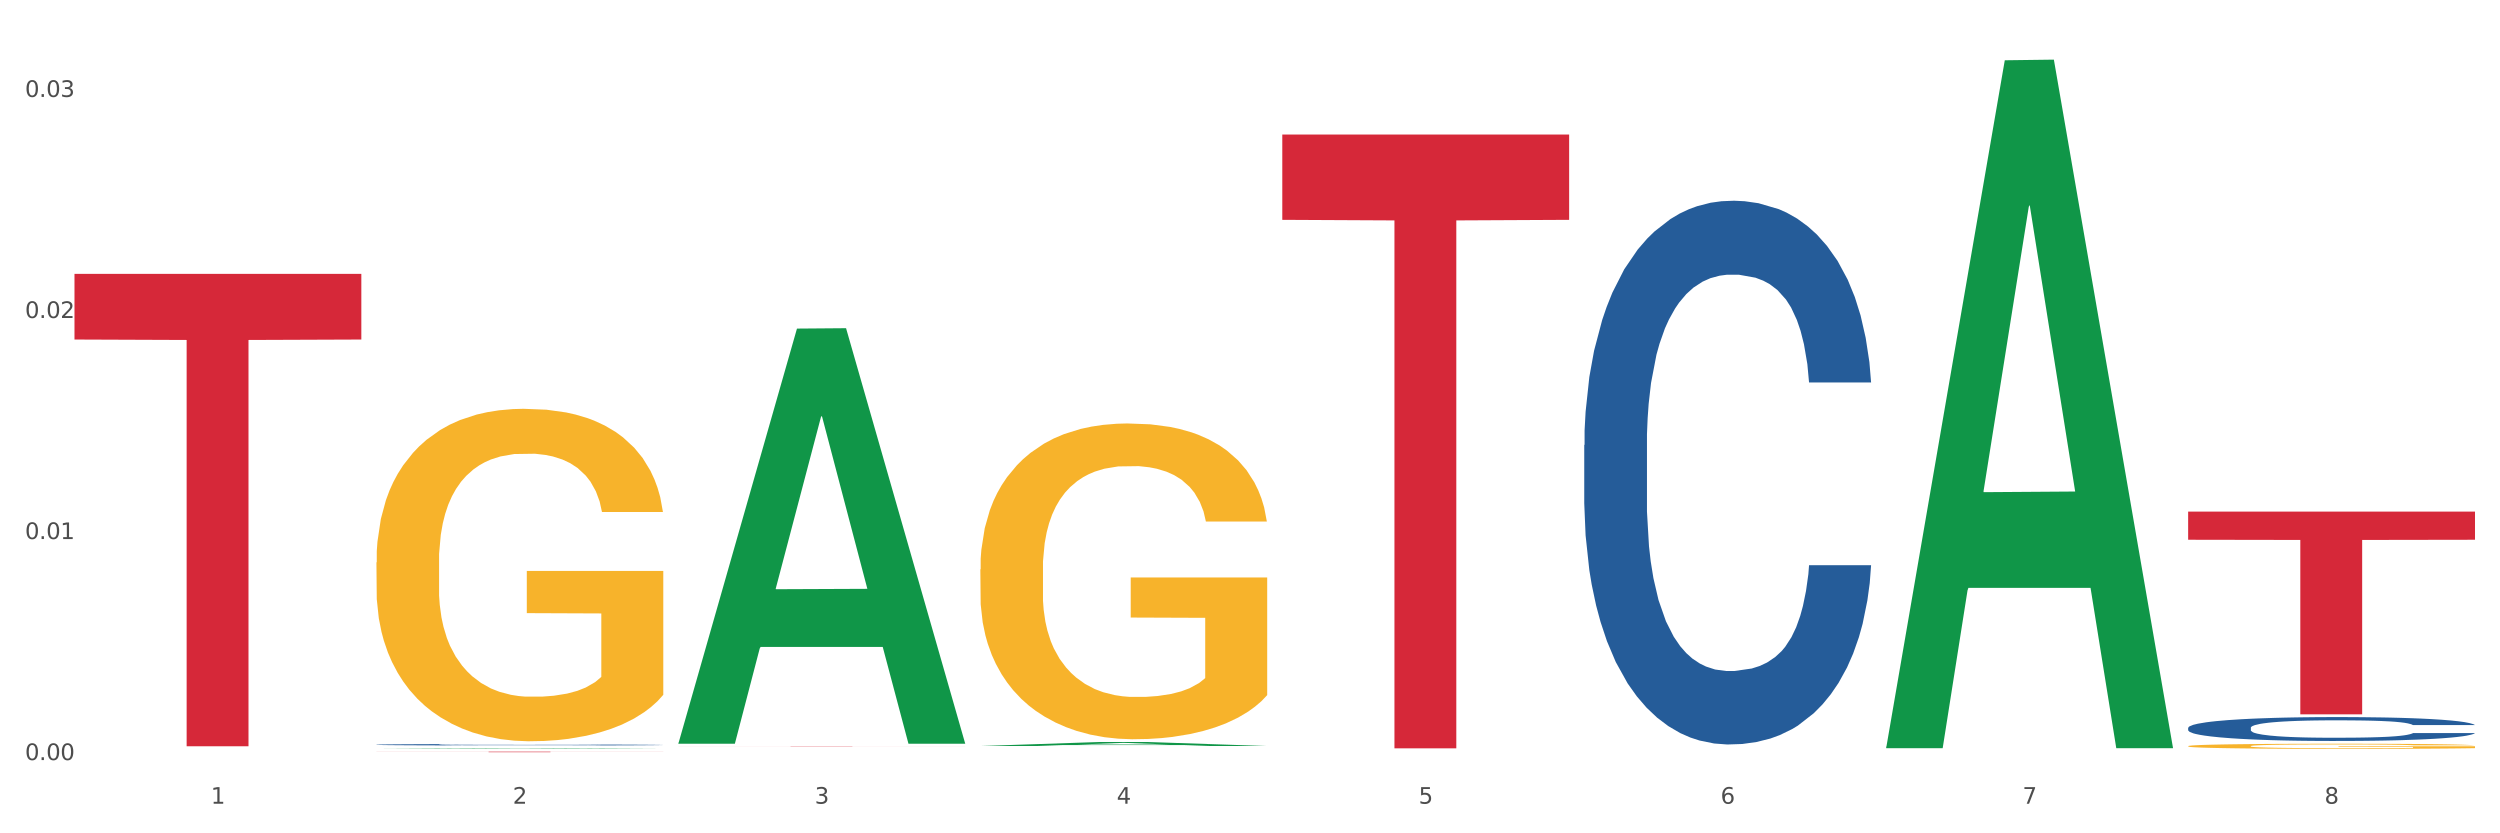
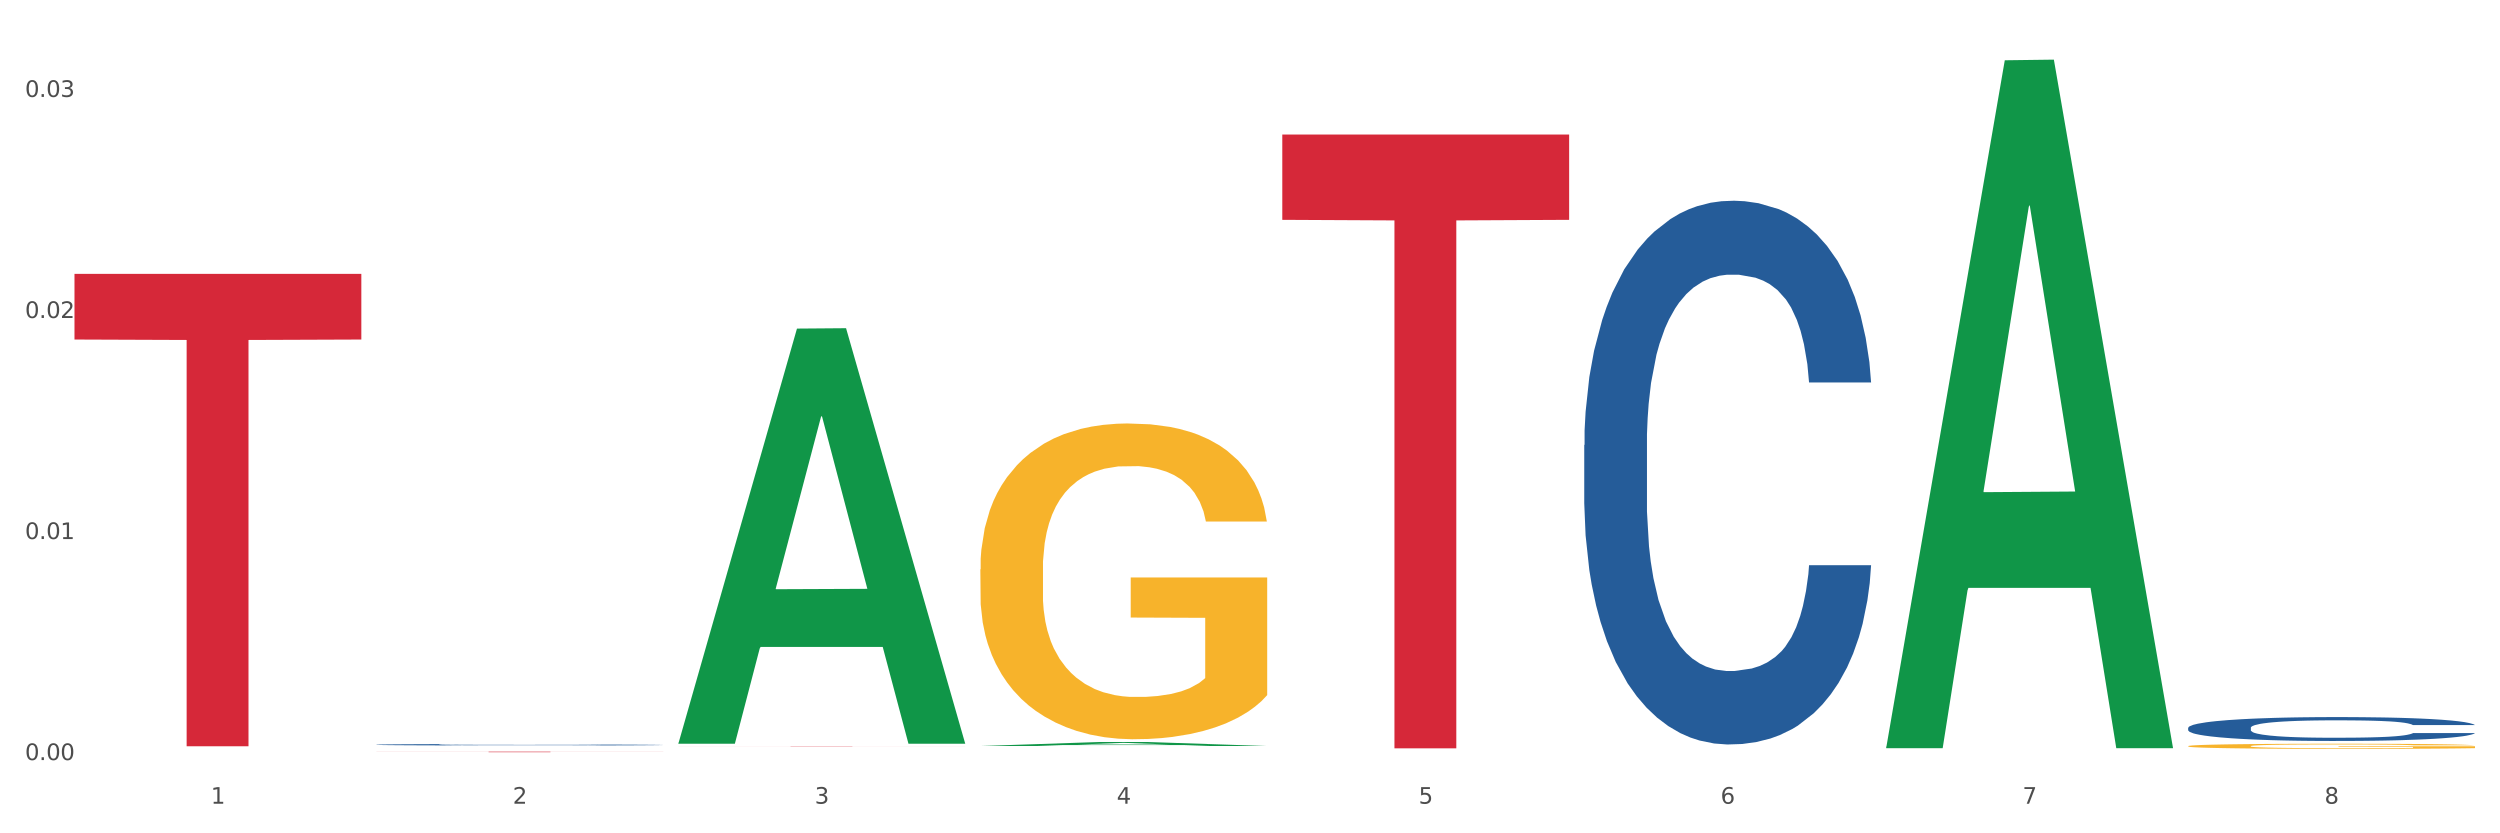
<svg xmlns="http://www.w3.org/2000/svg" xmlns:xlink="http://www.w3.org/1999/xlink" width="1080pt" height="360pt" viewBox="0 0 1080 360" version="1.1">
  <rect x="0" y="0" width="1080" height="360" fill="#333333" stroke="none" />
  <defs>
    <style type="text/css">*{stroke-linejoin: round; stroke-linecap: butt}</style>
  </defs>
  <g id="figure_1">
    <g id="patch_1">
      <path d="M 0 360  L 1080 360  L 1080 0  L 0 0  z " style="fill: #ffffff; stroke: #ffffff; stroke-linejoin: miter" />
    </g>
    <g id="axes_1">
      <g id="matplotlib.axis_1">
        <g id="xtick_1">
          <g id="text_1">
            <g style="fill: #4d4d4d" transform="translate(91.082 347.204) scale(0.096 -0.096)">
              <defs>
                <path id="DejaVuSans-31" d="M 794 531  L 1825 531  L 1825 4091  L 703 3866  L 703 4441  L 1819 4666  L 2450 4666  L 2450 531  L 3481 531  L 3481 0  L 794 0  L 794 531  z " transform="scale(0.016)" />
              </defs>
              <use xlink:href="#DejaVuSans-31" />
            </g>
          </g>
        </g>
        <g id="xtick_2">
          <g id="text_2">
            <g style="fill: #4d4d4d" transform="translate(221.525 347.204) scale(0.096 -0.096)">
              <defs>
                <path id="DejaVuSans-32" d="M 1228 531  L 3431 531  L 3431 0  L 469 0  L 469 531  Q 828 903 1448 1529  Q 2069 2156 2228 2338  Q 2531 2678 2651 2914  Q 2772 3150 2772 3378  Q 2772 3750 2511 3984  Q 2250 4219 1831 4219  Q 1534 4219 1204 4116  Q 875 4013 500 3803  L 500 4441  Q 881 4594 1212 4672  Q 1544 4750 1819 4750  Q 2544 4750 2975 4387  Q 3406 4025 3406 3419  Q 3406 3131 3298 2873  Q 3191 2616 2906 2266  Q 2828 2175 2409 1742  Q 1991 1309 1228 531  z " transform="scale(0.016)" />
              </defs>
              <use xlink:href="#DejaVuSans-32" />
            </g>
          </g>
        </g>
        <g id="xtick_3">
          <g id="text_3">
            <g style="fill: #4d4d4d" transform="translate(351.968 347.204) scale(0.096 -0.096)">
              <defs>
                <path id="DejaVuSans-33" d="M 2597 2516  Q 3050 2419 3304 2112  Q 3559 1806 3559 1356  Q 3559 666 3084 287  Q 2609 -91 1734 -91  Q 1441 -91 1130 -33  Q 819 25 488 141  L 488 750  Q 750 597 1062 519  Q 1375 441 1716 441  Q 2309 441 2620 675  Q 2931 909 2931 1356  Q 2931 1769 2642 2001  Q 2353 2234 1838 2234  L 1294 2234  L 1294 2753  L 1863 2753  Q 2328 2753 2575 2939  Q 2822 3125 2822 3475  Q 2822 3834 2567 4026  Q 2313 4219 1838 4219  Q 1578 4219 1281 4162  Q 984 4106 628 3988  L 628 4550  Q 988 4650 1302 4700  Q 1616 4750 1894 4750  Q 2613 4750 3031 4423  Q 3450 4097 3450 3541  Q 3450 3153 3228 2886  Q 3006 2619 2597 2516  z " transform="scale(0.016)" />
              </defs>
              <use xlink:href="#DejaVuSans-33" />
            </g>
          </g>
        </g>
        <g id="xtick_4">
          <g id="text_4">
            <g style="fill: #4d4d4d" transform="translate(482.412 347.204) scale(0.096 -0.096)">
              <defs>
                <path id="DejaVuSans-34" d="M 2419 4116  L 825 1625  L 2419 1625  L 2419 4116  z M 2253 4666  L 3047 4666  L 3047 1625  L 3713 1625  L 3713 1100  L 3047 1100  L 3047 0  L 2419 0  L 2419 1100  L 313 1100  L 313 1709  L 2253 4666  z " transform="scale(0.016)" />
              </defs>
              <use xlink:href="#DejaVuSans-34" />
            </g>
          </g>
        </g>
        <g id="xtick_5">
          <g id="text_5">
            <g style="fill: #4d4d4d" transform="translate(612.855 347.204) scale(0.096 -0.096)">
              <defs>
                <path id="DejaVuSans-35" d="M 691 4666  L 3169 4666  L 3169 4134  L 1269 4134  L 1269 2991  Q 1406 3038 1543 3061  Q 1681 3084 1819 3084  Q 2600 3084 3056 2656  Q 3513 2228 3513 1497  Q 3513 744 3044 326  Q 2575 -91 1722 -91  Q 1428 -91 1123 -41  Q 819 9 494 109  L 494 744  Q 775 591 1075 516  Q 1375 441 1709 441  Q 2250 441 2565 725  Q 2881 1009 2881 1497  Q 2881 1984 2565 2268  Q 2250 2553 1709 2553  Q 1456 2553 1204 2497  Q 953 2441 691 2322  L 691 4666  z " transform="scale(0.016)" />
              </defs>
              <use xlink:href="#DejaVuSans-35" />
            </g>
          </g>
        </g>
        <g id="xtick_6">
          <g id="text_6">
            <g style="fill: #4d4d4d" transform="translate(743.299 347.204) scale(0.096 -0.096)">
              <defs>
                <path id="DejaVuSans-36" d="M 2113 2584  Q 1688 2584 1439 2293  Q 1191 2003 1191 1497  Q 1191 994 1439 701  Q 1688 409 2113 409  Q 2538 409 2786 701  Q 3034 994 3034 1497  Q 3034 2003 2786 2293  Q 2538 2584 2113 2584  z M 3366 4563  L 3366 3988  Q 3128 4100 2886 4159  Q 2644 4219 2406 4219  Q 1781 4219 1451 3797  Q 1122 3375 1075 2522  Q 1259 2794 1537 2939  Q 1816 3084 2150 3084  Q 2853 3084 3261 2657  Q 3669 2231 3669 1497  Q 3669 778 3244 343  Q 2819 -91 2113 -91  Q 1303 -91 875 529  Q 447 1150 447 2328  Q 447 3434 972 4092  Q 1497 4750 2381 4750  Q 2619 4750 2861 4703  Q 3103 4656 3366 4563  z " transform="scale(0.016)" />
              </defs>
              <use xlink:href="#DejaVuSans-36" />
            </g>
          </g>
        </g>
        <g id="xtick_7">
          <g id="text_7">
            <g style="fill: #4d4d4d" transform="translate(873.742 347.204) scale(0.096 -0.096)">
              <defs>
                <path id="DejaVuSans-37" d="M 525 4666  L 3525 4666  L 3525 4397  L 1831 0  L 1172 0  L 2766 4134  L 525 4134  L 525 4666  z " transform="scale(0.016)" />
              </defs>
              <use xlink:href="#DejaVuSans-37" />
            </g>
          </g>
        </g>
        <g id="xtick_8">
          <g id="text_8">
            <g style="fill: #4d4d4d" transform="translate(1004.185 347.204) scale(0.096 -0.096)">
              <defs>
                <path id="DejaVuSans-38" d="M 2034 2216  Q 1584 2216 1326 1975  Q 1069 1734 1069 1313  Q 1069 891 1326 650  Q 1584 409 2034 409  Q 2484 409 2743 651  Q 3003 894 3003 1313  Q 3003 1734 2745 1975  Q 2488 2216 2034 2216  z M 1403 2484  Q 997 2584 770 2862  Q 544 3141 544 3541  Q 544 4100 942 4425  Q 1341 4750 2034 4750  Q 2731 4750 3128 4425  Q 3525 4100 3525 3541  Q 3525 3141 3298 2862  Q 3072 2584 2669 2484  Q 3125 2378 3379 2068  Q 3634 1759 3634 1313  Q 3634 634 3220 271  Q 2806 -91 2034 -91  Q 1263 -91 848 271  Q 434 634 434 1313  Q 434 1759 690 2068  Q 947 2378 1403 2484  z M 1172 3481  Q 1172 3119 1398 2916  Q 1625 2713 2034 2713  Q 2441 2713 2670 2916  Q 2900 3119 2900 3481  Q 2900 3844 2670 4047  Q 2441 4250 2034 4250  Q 1625 4250 1398 4047  Q 1172 3844 1172 3481  z " transform="scale(0.016)" />
              </defs>
              <use xlink:href="#DejaVuSans-38" />
            </g>
          </g>
        </g>
        <g id="xtick_9" />
        <g id="xtick_10" />
        <g id="xtick_11" />
        <g id="xtick_12" />
        <g id="xtick_13" />
        <g id="xtick_14" />
        <g id="xtick_15" />
      </g>
      <g id="matplotlib.axis_2">
        <g id="ytick_1">
          <g id="text_9">
            <g style="fill: #4d4d4d" transform="translate(10.8 328.357) scale(0.096 -0.096)">
              <defs>
                <path id="DejaVuSans-30" d="M 2034 4250  Q 1547 4250 1301 3770  Q 1056 3291 1056 2328  Q 1056 1369 1301 889  Q 1547 409 2034 409  Q 2525 409 2770 889  Q 3016 1369 3016 2328  Q 3016 3291 2770 3770  Q 2525 4250 2034 4250  z M 2034 4750  Q 2819 4750 3233 4129  Q 3647 3509 3647 2328  Q 3647 1150 3233 529  Q 2819 -91 2034 -91  Q 1250 -91 836 529  Q 422 1150 422 2328  Q 422 3509 836 4129  Q 1250 4750 2034 4750  z " transform="scale(0.016)" />
                <path id="DejaVuSans-2e" d="M 684 794  L 1344 794  L 1344 0  L 684 0  L 684 794  z " transform="scale(0.016)" />
              </defs>
              <use xlink:href="#DejaVuSans-30" />
              <use xlink:href="#DejaVuSans-2e" transform="translate(63.623 0)" />
              <use xlink:href="#DejaVuSans-30" transform="translate(95.41 0)" />
              <use xlink:href="#DejaVuSans-30" transform="translate(159.033 0)" />
            </g>
          </g>
        </g>
        <g id="ytick_2">
          <g id="text_10">
            <g style="fill: #4d4d4d" transform="translate(10.8 232.863) scale(0.096 -0.096)">
              <use xlink:href="#DejaVuSans-30" />
              <use xlink:href="#DejaVuSans-2e" transform="translate(63.623 0)" />
              <use xlink:href="#DejaVuSans-30" transform="translate(95.41 0)" />
              <use xlink:href="#DejaVuSans-31" transform="translate(159.033 0)" />
            </g>
          </g>
        </g>
        <g id="ytick_3">
          <g id="text_11">
            <g style="fill: #4d4d4d" transform="translate(10.8 137.368) scale(0.096 -0.096)">
              <use xlink:href="#DejaVuSans-30" />
              <use xlink:href="#DejaVuSans-2e" transform="translate(63.623 0)" />
              <use xlink:href="#DejaVuSans-30" transform="translate(95.41 0)" />
              <use xlink:href="#DejaVuSans-32" transform="translate(159.033 0)" />
            </g>
          </g>
        </g>
        <g id="ytick_4">
          <g id="text_12">
            <g style="fill: #4d4d4d" transform="translate(10.8 41.874) scale(0.096 -0.096)">
              <use xlink:href="#DejaVuSans-30" />
              <use xlink:href="#DejaVuSans-2e" transform="translate(63.623 0)" />
              <use xlink:href="#DejaVuSans-30" transform="translate(95.41 0)" />
              <use xlink:href="#DejaVuSans-33" transform="translate(159.033 0)" />
            </g>
          </g>
        </g>
        <g id="ytick_5" />
        <g id="ytick_6" />
        <g id="ytick_7" />
      </g>
      <g id="PolyCollection_1">
-         <path d="M 162.618 323.514  L 162.746 323.513  L 213.848 323.243  L 235.055 323.242  L 286.54 323.514  L 262.011 323.514  L 250.896 323.451  L 198.134 323.451  L 197.751 323.452  L 187.019 323.514  L 162.618 323.514  L 162.618 323.514  L 204.777 323.413  L 244.253 323.413  L 224.707 323.3  L 224.451 323.3  L 224.196 323.301  L 204.649 323.413  L 204.777 323.413  L 162.618 323.514  z " clip-path="url(#p9adde89a37)" style="fill: #109648" />
-         <path d="M 945.279 221.003  L 1069.2 221.003  L 1069.2 233.174  L 1020.454 233.256  L 1020.454 308.583  L 993.731 308.583  L 993.731 233.256  L 945.279 233.174  L 945.279 221.086  L 945.279 221.003  z " clip-path="url(#p9adde89a37)" style="fill: #d62839" />
        <path d="M 162.618 321.703  L 162.765 321.703  L 162.765 321.687  L 163.204 321.665  L 164.816 321.625  L 166.866 321.595  L 170.382 321.56  L 172.286 321.545  L 174.776 321.529  L 179.903 321.502  L 185.762 321.479  L 189.863 321.467  L 192.94 321.459  L 199.824 321.444  L 203.779 321.438  L 207.88 321.433  L 211.396 321.43  L 217.255 321.426  L 221.942 321.424  L 227.362 321.423  L 231.903 321.424  L 237.909 321.426  L 246.697 321.433  L 250.066 321.437  L 254.607 321.444  L 259.295 321.453  L 263.103 321.462  L 267.497 321.475  L 272.038 321.492  L 276.433 321.514  L 279.509 321.534  L 281.999 321.555  L 284.196 321.58  L 285.807 321.608  L 286.54 321.632  L 259.734 321.632  L 259.002 321.611  L 257.537 321.588  L 256.072 321.572  L 254.461 321.56  L 251.971 321.546  L 249.773 321.537  L 246.111 321.526  L 242.742 321.519  L 239.959 321.515  L 236.59 321.512  L 229.413 321.508  L 224.286 321.508  L 221.064 321.509  L 217.109 321.512  L 213.74 321.516  L 209.785 321.523  L 206.709 321.53  L 203.633 321.54  L 201.875 321.547  L 199.238 321.559  L 197.48 321.57  L 195.137 321.587  L 193.818 321.6  L 191.475 321.632  L 190.449 321.656  L 190.01 321.673  L 189.717 321.691  L 189.717 321.78  L 190.596 321.819  L 191.328 321.837  L 192.5 321.856  L 194.697 321.881  L 197.92 321.905  L 201.289 321.923  L 204.072 321.934  L 206.709 321.942  L 209.345 321.948  L 212.568 321.954  L 215.204 321.957  L 219.159 321.961  L 223.847 321.962  L 227.509 321.962  L 234.979 321.959  L 238.348 321.957  L 241.571 321.953  L 245.086 321.946  L 247.869 321.94  L 249.48 321.934  L 252.117 321.924  L 254.168 321.912  L 255.926 321.899  L 257.097 321.888  L 258.416 321.871  L 259.441 321.851  L 259.734 321.841  L 286.54 321.841  L 285.954 321.862  L 284.928 321.881  L 282.878 321.908  L 281.266 321.924  L 278.776 321.942  L 276.14 321.958  L 272.478 321.976  L 269.109 321.989  L 265.593 322  L 261.785 322.011  L 254.9 322.025  L 252.41 322.029  L 247.137 322.036  L 243.035 322.04  L 237.03 322.044  L 230.878 322.046  L 224.433 322.047  L 218.72 322.045  L 212.421 322.042  L 208.466 322.039  L 204.072 322.033  L 198.945 322.025  L 194.111 322.016  L 189.571 322.004  L 185.323 321.991  L 181.368 321.977  L 176.241 321.952  L 172.432 321.928  L 169.649 321.906  L 167.745 321.887  L 165.841 321.863  L 164.816 321.847  L 163.204 321.807  L 162.618 321.77  L 162.618 321.703  z " clip-path="url(#p9adde89a37)" style="fill: #255c99" />
        <path d="M 684.392 192.26  L 684.538 192.046  L 684.538 186.039  L 684.978 177.887  L 686.589 162.87  L 688.64 151.5  L 692.155 138.2  L 694.06 132.622  L 696.55 126.401  L 701.677 116.318  L 707.536 107.737  L 711.637 103.017  L 714.713 100.014  L 721.598 94.651  L 725.553 92.291  L 729.654 90.36  L 733.169 89.073  L 739.029 87.571  L 743.716 86.928  L 749.136 86.713  L 753.677 86.928  L 759.682 87.786  L 768.471 90.36  L 771.84 91.862  L 776.381 94.436  L 781.068 97.869  L 784.877 101.301  L 789.271 106.235  L 793.812 112.671  L 798.206 120.823  L 801.282 128.331  L 803.772 136.269  L 805.97 145.923  L 807.581 156.434  L 808.313 165.23  L 781.508 165.23  L 780.775 157.293  L 779.31 148.711  L 777.846 142.919  L 776.234 138.2  L 773.744 132.836  L 771.547 129.404  L 767.885 125.328  L 764.516 122.754  L 761.733 121.252  L 758.364 119.965  L 751.186 118.678  L 746.06 118.678  L 742.837 119.107  L 738.882 120.179  L 735.513 121.681  L 731.558 124.255  L 728.482 127.044  L 725.406 130.691  L 723.648 133.266  L 721.012 137.985  L 719.254 141.847  L 716.91 148.497  L 715.592 153.217  L 713.248 165.445  L 712.223 174.455  L 711.784 180.676  L 711.491 187.541  L 711.491 221.007  L 712.369 236.024  L 713.102 242.46  L 714.274 249.754  L 716.471 259.193  L 719.693 268.417  L 723.062 275.068  L 725.846 279.144  L 728.482 282.147  L 731.119 284.507  L 734.341 286.652  L 736.978 287.939  L 740.933 289.227  L 745.62 289.87  L 749.282 289.87  L 756.753 288.798  L 760.122 287.725  L 763.344 286.223  L 766.86 283.863  L 769.643 281.289  L 771.254 279.358  L 773.891 275.282  L 775.941 270.992  L 777.699 266.058  L 778.871 261.767  L 780.189 255.331  L 781.215 248.037  L 781.508 244.176  L 808.313 244.176  L 807.727 251.899  L 806.702 259.407  L 804.651 269.49  L 803.04 275.282  L 800.55 282.362  L 797.913 288.368  L 794.251 295.019  L 790.882 299.953  L 787.367 304.243  L 783.558 308.105  L 776.674 313.468  L 774.184 314.97  L 768.91 317.544  L 764.809 319.046  L 758.803 320.547  L 752.651 321.406  L 746.206 321.62  L 740.493 321.191  L 734.195 319.904  L 730.24 318.617  L 725.846 316.686  L 720.719 313.683  L 715.885 310.036  L 711.344 305.745  L 707.096 300.811  L 703.141 295.233  L 698.015 286.009  L 694.206 276.999  L 691.423 268.632  L 689.519 261.553  L 687.615 252.542  L 686.589 246.321  L 684.978 231.304  L 684.392 217.36  L 684.392 192.26  z " clip-path="url(#p9adde89a37)" style="fill: #255c99" />
        <path d="M 945.279 314.417  L 945.425 314.407  L 945.425 314.143  L 945.865 313.785  L 947.476 313.125  L 949.527 312.626  L 953.042 312.041  L 954.946 311.796  L 957.437 311.523  L 962.563 311.08  L 968.422 310.703  L 972.524 310.495  L 975.6 310.363  L 982.484 310.127  L 986.439 310.024  L 990.541 309.939  L 994.056 309.882  L 999.915 309.816  L 1004.603 309.788  L 1010.022 309.779  L 1014.563 309.788  L 1020.569 309.826  L 1029.358 309.939  L 1032.727 310.005  L 1037.268 310.118  L 1041.955 310.269  L 1045.763 310.42  L 1050.158 310.637  L 1054.699 310.919  L 1059.093 311.278  L 1062.169 311.608  L 1064.659 311.956  L 1066.856 312.381  L 1068.468 312.842  L 1069.2 313.229  L 1042.394 313.229  L 1041.662 312.88  L 1040.197 312.503  L 1038.732 312.249  L 1037.121 312.041  L 1034.631 311.805  L 1032.434 311.655  L 1028.772 311.476  L 1025.403 311.362  L 1022.62 311.296  L 1019.251 311.24  L 1012.073 311.183  L 1006.946 311.183  L 1003.724 311.202  L 999.769 311.249  L 996.4 311.315  L 992.445 311.428  L 989.369 311.551  L 986.293 311.711  L 984.535 311.824  L 981.899 312.032  L 980.141 312.201  L 977.797 312.494  L 976.479 312.701  L 974.135 313.238  L 973.11 313.634  L 972.67 313.908  L 972.377 314.209  L 972.377 315.68  L 973.256 316.34  L 973.989 316.623  L 975.16 316.943  L 977.358 317.358  L 980.58 317.763  L 983.949 318.056  L 986.732 318.235  L 989.369 318.367  L 992.006 318.47  L 995.228 318.565  L 997.865 318.621  L 1001.82 318.678  L 1006.507 318.706  L 1010.169 318.706  L 1017.639 318.659  L 1021.008 318.612  L 1024.231 318.546  L 1027.746 318.442  L 1030.53 318.329  L 1032.141 318.244  L 1034.777 318.065  L 1036.828 317.876  L 1038.586 317.66  L 1039.758 317.471  L 1041.076 317.188  L 1042.101 316.868  L 1042.394 316.698  L 1069.2 316.698  L 1068.614 317.037  L 1067.589 317.367  L 1065.538 317.81  L 1063.927 318.065  L 1061.437 318.376  L 1058.8 318.64  L 1055.138 318.932  L 1051.769 319.149  L 1048.254 319.338  L 1044.445 319.507  L 1037.561 319.743  L 1035.07 319.809  L 1029.797 319.922  L 1025.696 319.988  L 1019.69 320.054  L 1013.538 320.092  L 1007.093 320.101  L 1001.38 320.082  L 995.082 320.026  L 991.127 319.969  L 986.732 319.884  L 981.606 319.752  L 976.772 319.592  L 972.231 319.404  L 967.983 319.187  L 964.028 318.942  L 958.901 318.536  L 955.093 318.14  L 952.31 317.773  L 950.406 317.462  L 948.501 317.066  L 947.476 316.792  L 945.865 316.132  L 945.279 315.52  L 945.279 314.417  z " clip-path="url(#p9adde89a37)" style="fill: #255c99" />
-         <path d="M 162.618 242.969  L 162.765 242.838  L 162.765 238.116  L 163.057 234.05  L 164.52 224.212  L 166.715 216.08  L 168.324 211.751  L 169.934 208.21  L 171.836 204.668  L 174.177 200.995  L 178.419 195.617  L 181.053 192.863  L 184.272 189.977  L 190.124 185.78  L 194.367 183.419  L 198.756 181.451  L 205.925 179.09  L 210.607 178.041  L 215.581 177.254  L 221.58 176.729  L 226.115 176.598  L 236.064 176.992  L 244.55 178.172  L 248.646 179.09  L 253.913 180.664  L 256.693 181.714  L 261.229 183.812  L 265.91 186.567  L 269.129 188.928  L 273.957 193.388  L 277.615 197.847  L 280.98 203.356  L 282.736 207.16  L 284.052 210.702  L 285.223 214.768  L 286.393 221.195  L 260.058 221.195  L 259.034 216.604  L 257.425 212.276  L 255.084 208.078  L 253.036 205.455  L 249.524 202.176  L 246.305 200.077  L 242.94 198.503  L 238.844 197.191  L 235.625 196.536  L 231.09 196.011  L 222.165 196.142  L 216.166 197.191  L 212.07 198.503  L 209.436 199.684  L 207.095 200.995  L 204.462 202.832  L 201.389 205.586  L 199.195 208.078  L 197 211.227  L 195.245 214.375  L 193.635 218.047  L 192.319 221.982  L 191.294 226.049  L 190.417 231.033  L 189.685 239.297  L 189.685 257.267  L 189.978 261.333  L 190.709 266.711  L 191.587 270.777  L 193.05 275.63  L 194.367 278.909  L 196.854 283.631  L 199.634 287.567  L 201.828 290.059  L 204.023 292.157  L 207.827 295.043  L 212.07 297.404  L 215.727 298.847  L 220.702 300.159  L 224.067 300.683  L 226.993 300.946  L 234.162 300.946  L 239.283 300.552  L 244.989 299.634  L 249.378 298.454  L 253.036 297.011  L 257.132 294.65  L 259.766 292.42  L 259.766 265.006  L 227.578 264.874  L 227.578 246.642  L 286.54 246.642  L 286.54 300.159  L 284.052 302.913  L 281.273 305.405  L 278.346 307.635  L 273.957 310.39  L 268.69 313.013  L 264.008 314.85  L 259.034 316.424  L 253.182 317.866  L 245.574 319.178  L 240.892 319.703  L 235.04 320.096  L 228.164 320.227  L 222.165 319.965  L 216.313 319.309  L 210.168 318.129  L 204.169 316.424  L 199.634 314.718  L 195.098 312.62  L 190.27 309.865  L 186.466 307.242  L 183.54 304.881  L 180.321 301.864  L 176.81 297.929  L 174.177 294.387  L 171.836 290.715  L 169.348 285.993  L 167.593 281.926  L 165.837 276.811  L 164.813 273.007  L 163.643 267.104  L 162.765 258.841  L 162.618 242.969  z " clip-path="url(#p9adde89a37)" style="fill: #f7b32b" />
        <path d="M 293.062 322.481  L 416.983 322.481  L 416.983 322.496  L 368.237 322.496  L 368.237 322.586  L 341.514 322.586  L 341.514 322.496  L 293.062 322.496  L 293.062 322.481  L 293.062 322.481  z " clip-path="url(#p9adde89a37)" style="fill: #d62839" />
        <path d="M 162.618 324.71  L 286.54 324.71  L 286.54 324.743  L 237.793 324.744  L 237.793 324.95  L 211.071 324.95  L 211.071 324.744  L 162.618 324.743  L 162.618 324.71  L 162.618 324.71  z " clip-path="url(#p9adde89a37)" style="fill: #d62839" />
        <path d="M 32.175 118.315  L 156.096 118.315  L 156.096 146.675  L 107.35 146.867  L 107.35 322.397  L 80.628 322.397  L 80.628 146.867  L 32.175 146.675  L 32.175 118.506  L 32.175 118.315  z " clip-path="url(#p9adde89a37)" style="fill: #d62839" />
        <path d="M 553.949 58.121  L 677.87 58.121  L 677.87 94.968  L 629.124 95.217  L 629.124 323.27  L 602.401 323.27  L 602.401 95.217  L 553.949 94.968  L 553.949 58.37  L 553.949 58.121  z " clip-path="url(#p9adde89a37)" style="fill: #d62839" />
        <path d="M 423.505 245.973  L 423.651 245.848  L 423.651 241.363  L 423.944 237.501  L 425.407 228.157  L 427.602 220.432  L 429.211 216.321  L 430.82 212.957  L 432.722 209.593  L 435.063 206.104  L 439.306 200.996  L 441.94 198.38  L 445.158 195.639  L 451.011 191.652  L 455.254 189.41  L 459.643 187.541  L 466.812 185.298  L 471.494 184.301  L 476.468 183.554  L 482.467 183.056  L 487.002 182.931  L 496.951 183.305  L 505.437 184.426  L 509.533 185.298  L 514.8 186.793  L 517.58 187.79  L 522.115 189.783  L 526.797 192.4  L 530.016 194.642  L 534.844 198.878  L 538.502 203.114  L 541.867 208.347  L 543.622 211.96  L 544.939 215.324  L 546.11 219.186  L 547.28 225.291  L 520.945 225.291  L 519.921 220.93  L 518.312 216.819  L 515.971 212.832  L 513.922 210.34  L 510.411 207.226  L 507.192 205.232  L 503.827 203.737  L 499.731 202.491  L 496.512 201.868  L 491.976 201.37  L 483.052 201.495  L 477.053 202.491  L 472.957 203.737  L 470.323 204.859  L 467.982 206.104  L 465.349 207.849  L 462.276 210.465  L 460.082 212.832  L 457.887 215.822  L 456.131 218.812  L 454.522 222.301  L 453.205 226.039  L 452.181 229.901  L 451.303 234.635  L 450.572 242.484  L 450.572 259.553  L 450.864 263.415  L 451.596 268.523  L 452.474 272.386  L 453.937 276.995  L 455.254 280.11  L 457.741 284.595  L 460.521 288.333  L 462.715 290.7  L 464.91 292.694  L 468.714 295.434  L 472.957 297.677  L 476.614 299.048  L 481.589 300.293  L 484.954 300.792  L 487.88 301.041  L 495.049 301.041  L 500.17 300.667  L 505.875 299.795  L 510.265 298.674  L 513.922 297.303  L 518.019 295.061  L 520.652 292.943  L 520.652 266.904  L 488.465 266.779  L 488.465 249.461  L 547.426 249.461  L 547.426 300.293  L 544.939 302.91  L 542.159 305.277  L 539.233 307.395  L 534.844 310.011  L 529.577 312.503  L 524.895 314.247  L 519.921 315.742  L 514.069 317.113  L 506.461 318.359  L 501.779 318.857  L 495.927 319.231  L 489.05 319.356  L 483.052 319.106  L 477.2 318.483  L 471.055 317.362  L 465.056 315.742  L 460.521 314.123  L 455.985 312.129  L 451.157 309.513  L 447.353 307.021  L 444.427 304.779  L 441.208 301.913  L 437.697 298.175  L 435.063 294.812  L 432.722 291.323  L 430.235 286.838  L 428.48 282.976  L 426.724 278.117  L 425.7 274.504  L 424.529 268.897  L 423.651 261.048  L 423.505 245.973  z " clip-path="url(#p9adde89a37)" style="fill: #f7b32b" />
        <path d="M 293.062 320.948  L 293.19 320.78  L 344.291 141.95  L 365.498 141.781  L 416.983 321.285  L 392.454 321.285  L 381.34 279.485  L 328.577 279.485  L 328.194 280.159  L 317.463 321.285  L 293.062 321.285  L 293.062 320.948  L 335.221 254.54  L 374.696 254.372  L 355.15 180.042  L 354.895 179.705  L 354.639 180.21  L 335.093 254.372  L 335.221 254.54  L 293.062 320.948  z " clip-path="url(#p9adde89a37)" style="fill: #109648" />
        <path d="M 423.505 322.276  L 423.633 322.275  L 474.734 320.553  L 495.942 320.551  L 547.426 322.28  L 522.898 322.28  L 511.783 321.877  L 459.021 321.877  L 458.637 321.884  L 447.906 322.28  L 423.505 322.28  L 423.505 322.276  L 465.664 321.637  L 505.14 321.635  L 485.594 320.92  L 485.338 320.916  L 485.083 320.921  L 465.536 321.635  L 465.664 321.637  L 423.505 322.276  z " clip-path="url(#p9adde89a37)" style="fill: #109648" />
        <path d="M 814.835 322.663  L 814.963 322.384  L 866.065 26.039  L 887.272 25.759  L 938.757 323.222  L 914.228 323.222  L 903.113 253.954  L 850.351 253.954  L 849.968 255.071  L 839.236 323.222  L 814.835 323.222  L 814.835 322.663  L 856.994 212.616  L 896.47 212.337  L 876.924 89.162  L 876.668 88.604  L 876.413 89.442  L 856.866 212.337  L 856.994 212.616  L 814.835 322.663  z " clip-path="url(#p9adde89a37)" style="fill: #109648" />
        <path d="M 945.279 322.322  L 945.425 322.32  L 945.425 322.247  L 945.718 322.184  L 947.181 322.032  L 949.375 321.907  L 950.985 321.84  L 952.594 321.785  L 954.496 321.73  L 956.837 321.674  L 961.08 321.591  L 963.713 321.548  L 966.932 321.504  L 972.784 321.439  L 977.027 321.402  L 981.416 321.372  L 988.585 321.336  L 993.267 321.319  L 998.242 321.307  L 1004.24 321.299  L 1008.776 321.297  L 1018.724 321.303  L 1027.21 321.321  L 1031.307 321.336  L 1036.574 321.36  L 1039.354 321.376  L 1043.889 321.408  L 1048.571 321.451  L 1051.79 321.487  L 1056.618 321.556  L 1060.275 321.625  L 1063.64 321.71  L 1065.396 321.769  L 1066.713 321.823  L 1067.883 321.886  L 1069.054 321.985  L 1042.719 321.985  L 1041.694 321.915  L 1040.085 321.848  L 1037.744 321.783  L 1035.696 321.743  L 1032.185 321.692  L 1028.966 321.659  L 1025.601 321.635  L 1021.504 321.615  L 1018.285 321.605  L 1013.75 321.597  L 1004.825 321.599  L 998.827 321.615  L 994.73 321.635  L 992.097 321.653  L 989.756 321.674  L 987.122 321.702  L 984.05 321.745  L 981.855 321.783  L 979.661 321.832  L 977.905 321.88  L 976.296 321.937  L 974.979 321.998  L 973.955 322.06  L 973.077 322.137  L 972.345 322.265  L 972.345 322.542  L 972.638 322.605  L 973.37 322.688  L 974.247 322.751  L 975.71 322.826  L 977.027 322.876  L 979.514 322.949  L 982.294 323.01  L 984.489 323.049  L 986.683 323.081  L 990.487 323.125  L 994.73 323.162  L 998.388 323.184  L 1003.362 323.204  L 1006.727 323.213  L 1009.653 323.217  L 1016.822 323.217  L 1021.943 323.211  L 1027.649 323.196  L 1032.038 323.178  L 1035.696 323.156  L 1039.792 323.119  L 1042.426 323.085  L 1042.426 322.662  L 1010.239 322.66  L 1010.239 322.378  L 1069.2 322.378  L 1069.2 323.204  L 1066.713 323.247  L 1063.933 323.285  L 1061.007 323.32  L 1056.618 323.362  L 1051.351 323.403  L 1046.669 323.431  L 1041.694 323.456  L 1035.842 323.478  L 1028.234 323.498  L 1023.553 323.506  L 1017.7 323.512  L 1010.824 323.514  L 1004.825 323.51  L 998.973 323.5  L 992.828 323.482  L 986.83 323.456  L 982.294 323.429  L 977.759 323.397  L 972.931 323.354  L 969.127 323.314  L 966.201 323.277  L 962.982 323.231  L 959.47 323.17  L 956.837 323.115  L 954.496 323.059  L 952.009 322.986  L 950.253 322.923  L 948.498 322.844  L 947.473 322.785  L 946.303 322.694  L 945.425 322.567  L 945.279 322.322  z " clip-path="url(#p9adde89a37)" style="fill: #f7b32b" />
      </g>
    </g>
  </g>
  <defs>
    <clipPath id="p9adde89a37">
      <rect x="32.175" y="10.8" width="1037.025" height="329.109" />
    </clipPath>
  </defs>
</svg>